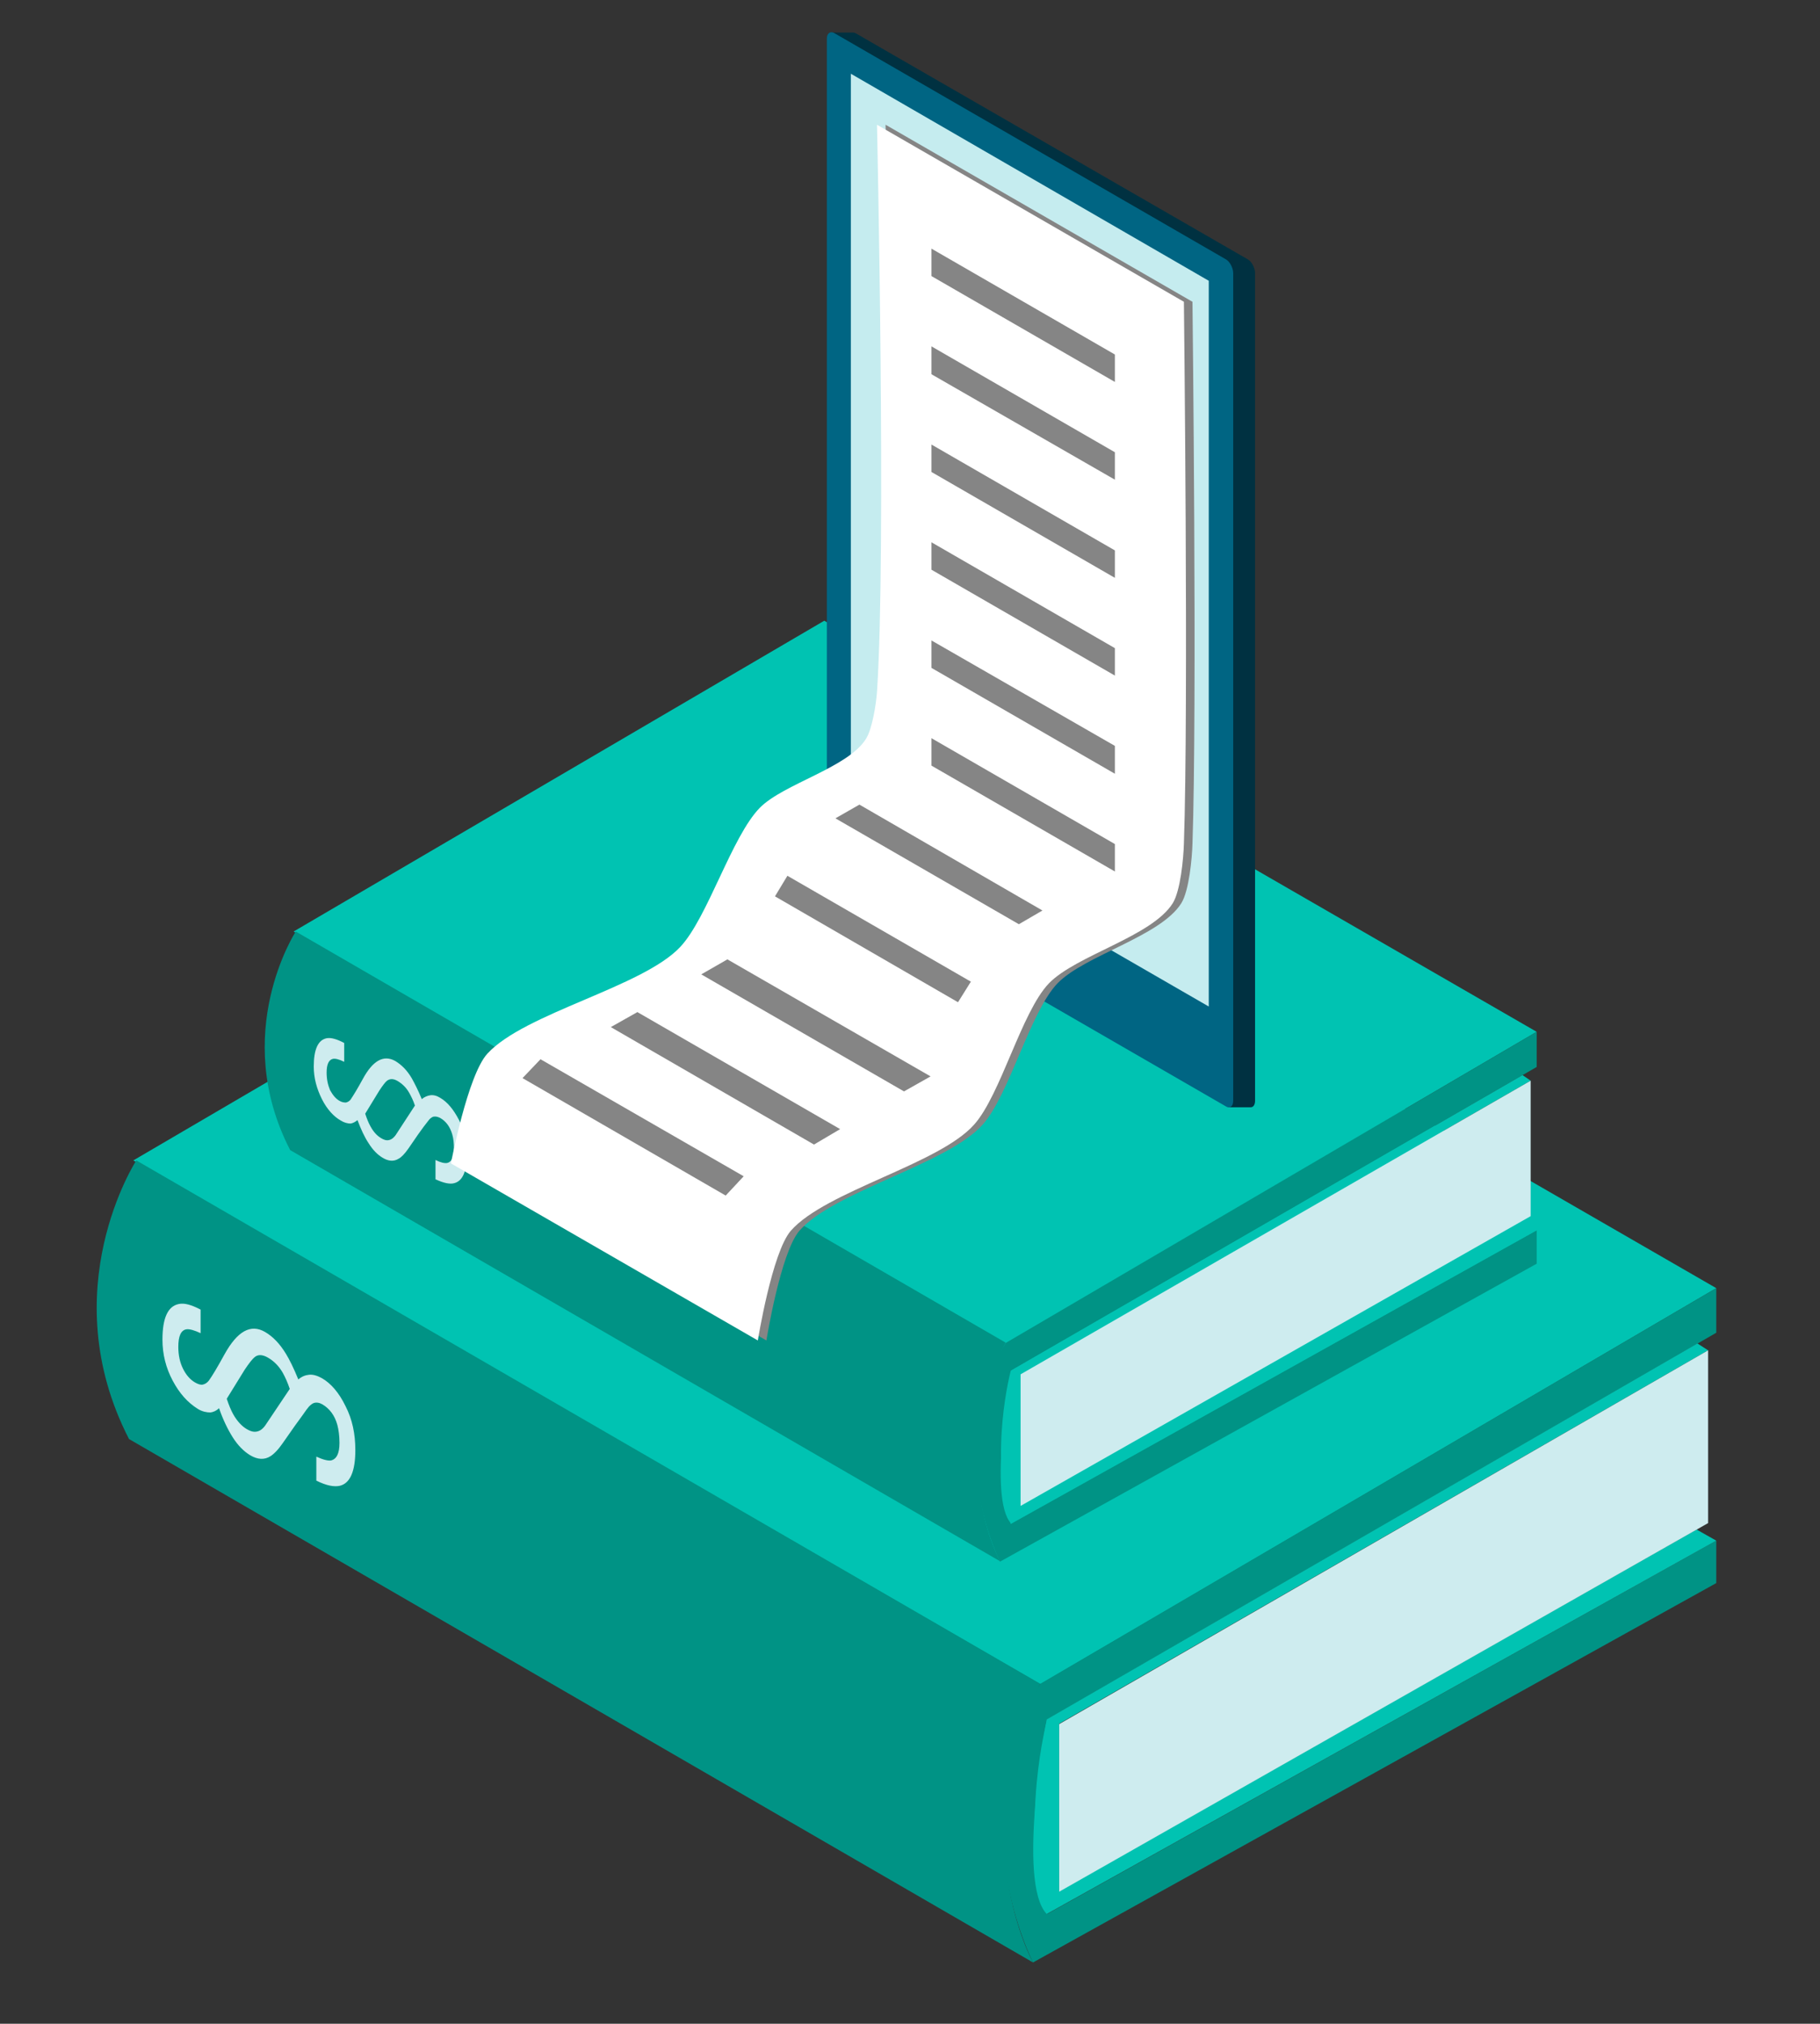
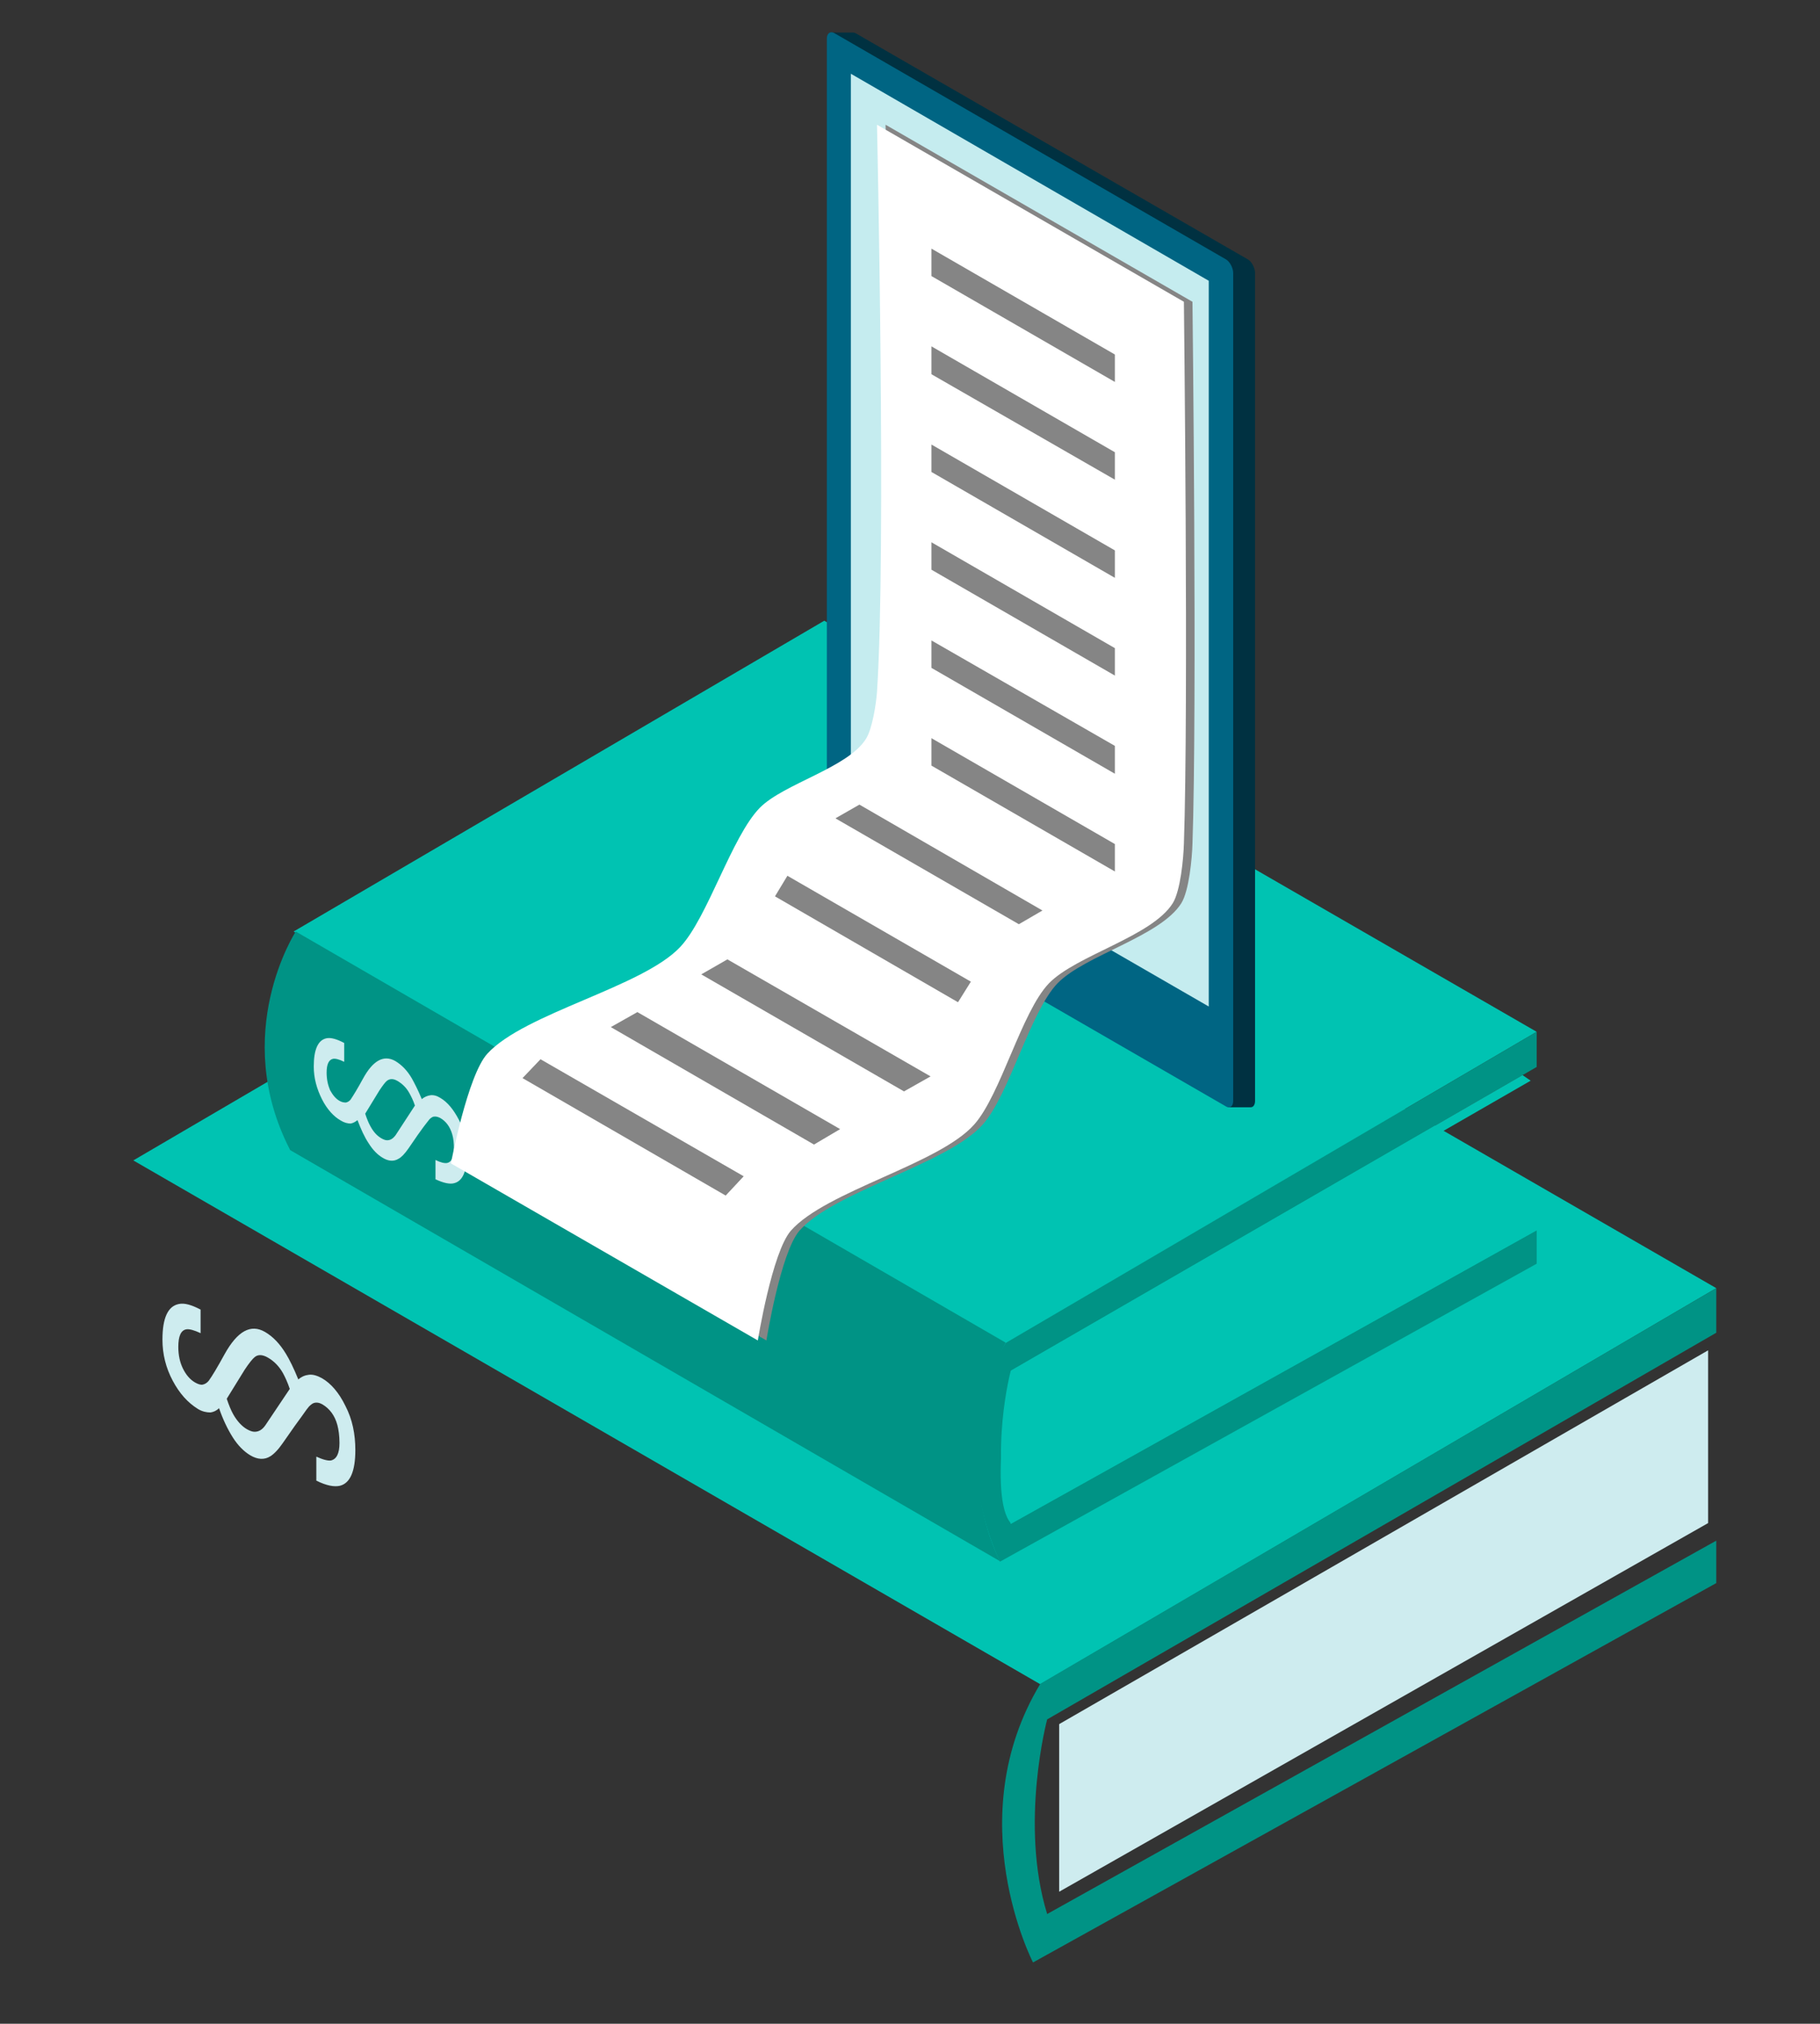
<svg xmlns="http://www.w3.org/2000/svg" version="1.1" id="Ebene_1" x="0px" y="0px" viewBox="0 0 424.6 472.1" style="enable-background:new 0 0 424.6 472.1;" xml:space="preserve">
  <rect x="0" y="0" width="424.6" height="472.1" fill="#333333" stroke="none" />
  <style type="text/css">
	.st0{fill:#00C3B2;}
	.st1{fill:#009385;}
	.st2{fill:#CEECEF;}
	.st3{fill:#003141;}
	.st4{fill:#006583;}
	.st5{fill:#C5ECEF;}
	.st6{fill:#858585;}
	.st7{fill:#FFFFFF;}
</style>
  <g>
    <g>
      <g>
        <polygon class="st0" points="400.4,300.5 242.7,392.9 31.1,270.7 188.8,178.4    " />
-         <path class="st1" d="M31.8,270.7c0,0-19.6,30.2-1.7,65L241,457.8c0,0-16.2-29.3,1.7-65L31.8,270.7z" />
-         <path class="st0" d="M242.7,449.9c0,0-7.8-30.9,1.5-48.8" />
        <path class="st1" d="M400.4,300.5v10.4l-156.1,90.2c0,0-6.5,24.3,0,45.4l156.1-87.1v9.9L241,457.8c0,0-17.3-33.5,1.7-65     L400.4,300.5z" />
-         <path class="st0" d="M400.4,359.4l-4.6-2.6l-148.7,84.4v-39.1L398.5,315l-2.5-1.6l-151.8,87.7c0,0-7.1,38,0,45.4L400.4,359.4z" />
        <polygon class="st2" points="247.1,402.2 247.1,441.3 398.5,355.3 398.5,315    " />
      </g>
      <g>
        <polygon class="st0" points="358.5,240.7 234.6,313.3 68.5,217.3 192.3,144.8    " />
        <path class="st1" d="M69,217.3c0,0-15.4,23.7-1.3,51l165.6,95.9c0,0-12.7-23,1.3-51L69,217.3z" />
        <path class="st0" d="M234.6,358.1c0,0-6.1-24.2,1.2-38.3" />
        <path class="st1" d="M358.5,240.7v8.2l-122.7,70.9c0,0-5.1,19.1,0,35.7L358.5,287v7.8l-125.2,69.5c0,0-13.6-26.3,1.3-51     L358.5,240.7z" />
        <path class="st0" d="M358.5,287l-3.6-2l-116.8,66.3v-30.7l119-68.5l-1.9-1.3l-119.3,68.9c0,0-5.5,29.9,0,35.7L358.5,287z" />
-         <polygon class="st2" points="238.1,320.6 238.1,351.3 357.1,283.7 357.1,252.1    " />
      </g>
      <g>
        <path class="st2" d="M75.1,256.4c-1.2-2.4-1.9-4.9-1.9-7.6c0-4,1-6.2,3-6.6c1-0.2,2.4,0.2,4.1,1.1v4.4c-1.2-0.6-2.1-0.8-2.6-0.7     c-1,0.2-1.5,1.3-1.5,3.2c0,1.6,0.3,2.9,0.8,4.1c0.6,1.1,1.3,2,2.2,2.5c0.5,0.3,1,0.4,1.5,0.4c0.4-0.1,0.8-0.3,1.1-0.7     c0.6-0.9,1.6-2.5,2.9-4.9c2.3-4.2,4.8-5.6,7.5-4.1c1.5,0.9,2.8,2.2,3.9,4.1c0.6,1.1,1.4,2.6,2.3,4.8c0.6-0.5,1.3-0.8,2-0.9     c0.7-0.1,1.5,0.1,2.3,0.6c1.7,1,3.1,2.7,4.4,5.2c1.2,2.5,1.8,5.2,1.8,8.1c0,3.9-1,6.1-2.9,6.6c-1,0.3-2.5,0-4.4-0.9v-4.5     c1.2,0.6,2.1,0.8,2.7,0.7c1-0.2,1.6-1.3,1.6-3.3c0-1.3-0.1-2.4-0.4-3.4c-0.5-1.7-1.4-3-2.8-3.8c-0.6-0.3-1.1-0.4-1.6-0.3     c-0.3,0.1-0.6,0.3-0.9,0.6c-0.2,0.2-0.6,0.8-1.4,1.8c-0.4,0.6-0.9,1.2-1.3,1.8l-2.2,3.2c-0.9,1.3-1.7,2.1-2.3,2.4     c-1.1,0.7-2.4,0.6-3.7-0.2c-1.2-0.7-2.3-1.8-3.3-3.4c-1-1.5-1.8-3.3-2.6-5.4c-0.5,0.4-1,0.7-1.6,0.8c-0.7,0-1.5-0.2-2.3-0.7     C77.9,260.5,76.3,258.8,75.1,256.4z M96.8,257.9c-0.4-1.2-0.9-2.2-1.3-2.9c-0.7-1.3-1.7-2.2-2.7-2.8c-1-0.6-1.8-0.6-2.5-0.1     c-0.4,0.3-1,1.1-1.8,2.3l-3.3,5.4c0.4,1.2,0.8,2.2,1.2,2.9c0.7,1.3,1.5,2.2,2.5,2.8c0.5,0.3,1,0.5,1.4,0.5c0.8,0,1.4-0.4,2-1.2     L96.8,257.9z" />
      </g>
      <g>
        <path class="st2" d="M40.3,322.1c-1.6-3-2.4-6.2-2.4-9.6c0-5.1,1.3-7.8,3.8-8.3c1.3-0.3,3,0.2,5.1,1.3v5.5     c-1.5-0.7-2.6-1-3.3-0.9c-1.3,0.2-1.9,1.6-1.9,4.1c0,2,0.4,3.7,1.1,5.1s1.6,2.5,2.8,3.2c0.7,0.4,1.3,0.6,1.8,0.5     c0.5-0.1,1-0.4,1.4-0.9c0.8-1.1,2-3.1,3.7-6.2c3-5.4,6.1-7.1,9.4-5.2c1.9,1.1,3.5,2.8,4.9,5.1c0.8,1.3,1.8,3.3,2.9,6     c0.8-0.7,1.6-1,2.5-1.1c0.9-0.1,1.9,0.2,3,0.8c2.1,1.2,4,3.4,5.5,6.5c1.6,3.1,2.3,6.5,2.3,10.3c0,4.9-1.2,7.7-3.6,8.3     c-1.3,0.3-3.1,0-5.5-1.2l0-5.6c1.5,0.7,2.7,1,3.4,0.9c1.3-0.3,2-1.6,2-4.1c0-1.6-0.2-3.1-0.5-4.2c-0.6-2.2-1.8-3.8-3.5-4.8     c-0.7-0.4-1.4-0.5-2-0.3c-0.3,0.1-0.7,0.4-1.1,0.8c-0.2,0.2-0.8,1-1.7,2.3c-0.6,0.8-1.1,1.5-1.6,2.2l-2.8,4     c-1.1,1.6-2.1,2.6-2.9,3.1c-1.4,0.9-3,0.8-4.7-0.2c-1.5-0.9-2.9-2.3-4.1-4.2c-1.2-1.9-2.3-4.2-3.2-6.8c-0.6,0.6-1.3,0.9-2,1     c-0.9,0-1.9-0.2-2.9-0.8C43.8,327.2,41.9,325.1,40.3,322.1z M67.6,324c-0.5-1.5-1.1-2.8-1.6-3.7c-0.9-1.6-2.1-2.8-3.5-3.6     c-1.2-0.7-2.3-0.8-3.1-0.1c-0.5,0.4-1.3,1.4-2.3,2.9l-4.2,6.8c0.5,1.5,1,2.7,1.5,3.6c0.9,1.6,2,2.8,3.2,3.5     c0.7,0.4,1.3,0.6,1.8,0.6c1,0,1.8-0.5,2.5-1.5L67.6,324z" />
      </g>
    </g>
    <g>
      <g>
        <path class="st3" d="M291.1,60.5L199.7,7.8c-0.2-0.1-0.4-0.2-0.6-0.2v0h0c0,0,0,0,0,0h-5.1L198,10v192.1c0,1.2,0.8,2.7,1.7,3.2     l86.9,50.2v2.8h5.2l0,0c0.6,0,1-0.6,1-1.5V63.7C292.8,62.5,292,61,291.1,60.5z" />
        <g>
          <path class="st4" d="M286,258.1l-91.4-52.8c-0.9-0.5-1.7-2-1.7-3.2V9c0-1.2,0.8-1.8,1.7-1.3L286,60.5c0.9,0.5,1.7,2,1.7,3.2      v193.1C287.7,258.1,286.9,258.7,286,258.1z" />
          <polygon class="st5" points="282,234.8 198.5,186.6 198.5,17.2 282,65.5     " />
          <ellipse transform="matrix(0.92 -0.392 0.392 0.92 -67.536 111.769)" class="st5" cx="240.3" cy="221.5" rx="3.5" ry="6.2" />
        </g>
        <path class="st6" d="M178.8,312.7l-71.6-41.3c0,0,3.9-20.6,8.5-25.6c8.7-9.5,36.2-15.5,45-24.9c6.4-6.8,12-25.8,18.6-32.5     c5.6-5.6,20.5-9.3,24.7-16c1.5-2.3,2.4-8.2,2.6-11c2.2-33,0-132.3,0-132.3l71.6,41.3c0,0,1.1,94.8,0,126.4     c-0.1,3.5-0.8,11-2.6,13.9c-4.9,7.8-22.5,12.1-28.9,18.7c-6.4,6.7-11.2,25.9-17.4,32.9c-8.2,9.3-34.6,15.5-42.8,24.8     C182.1,292.2,178.8,312.7,178.8,312.7z" />
        <path class="st7" d="M176.8,312.7l-71.6-41.3c0,0,3.9-20.6,8.5-25.6c8.7-9.5,36.2-15.5,45-24.9c6.4-6.8,12-25.8,18.6-32.5     c5.6-5.6,20.5-9.3,24.7-16c1.5-2.3,2.4-8.2,2.6-11c2.2-33,0-132.3,0-132.3l71.6,41.3c0,0,1.1,94.8,0,126.4     c-0.1,3.5-0.8,11-2.6,13.9c-4.9,7.8-22.5,12.1-28.9,18.7c-6.4,6.7-11.2,25.9-17.4,32.9c-8.2,9.3-34.6,15.5-42.8,24.8     C180.1,292.2,176.8,312.7,176.8,312.7z" />
      </g>
      <polygon class="st6" points="260.1,89.1 217.3,64.4 217.3,58 260.1,82.7   " />
      <polygon class="st6" points="260.1,111.9 217.3,87.3 217.3,80.8 260.1,105.5   " />
      <polygon class="st6" points="260.1,134.8 217.3,110.1 217.3,103.7 260.1,128.4   " />
      <polygon class="st6" points="260.1,157.6 217.3,132.9 217.3,126.5 260.1,151.2   " />
      <polygon class="st6" points="260.1,180.5 217.3,155.8 217.3,149.4 260.1,174   " />
      <polygon class="st6" points="260.1,203.3 217.3,178.6 217.3,172.2 260.1,196.9   " />
      <polygon class="st6" points="237.7,215.6 194.9,190.9 200.5,187.7 243.2,212.4   " />
      <polygon class="st6" points="210.9,254.6 163.6,227.3 169.7,223.8 217.1,251.1   " />
      <polygon class="st6" points="189.9,267 142.5,239.6 148.7,236.1 196,263.4   " />
      <polygon class="st6" points="169.3,278.9 121.9,251.5 126.1,247.1 173.5,274.4   " />
      <polygon class="st6" points="223.5,233.8 180.8,209.1 183.7,204.3 226.5,229   " />
    </g>
  </g>
</svg>